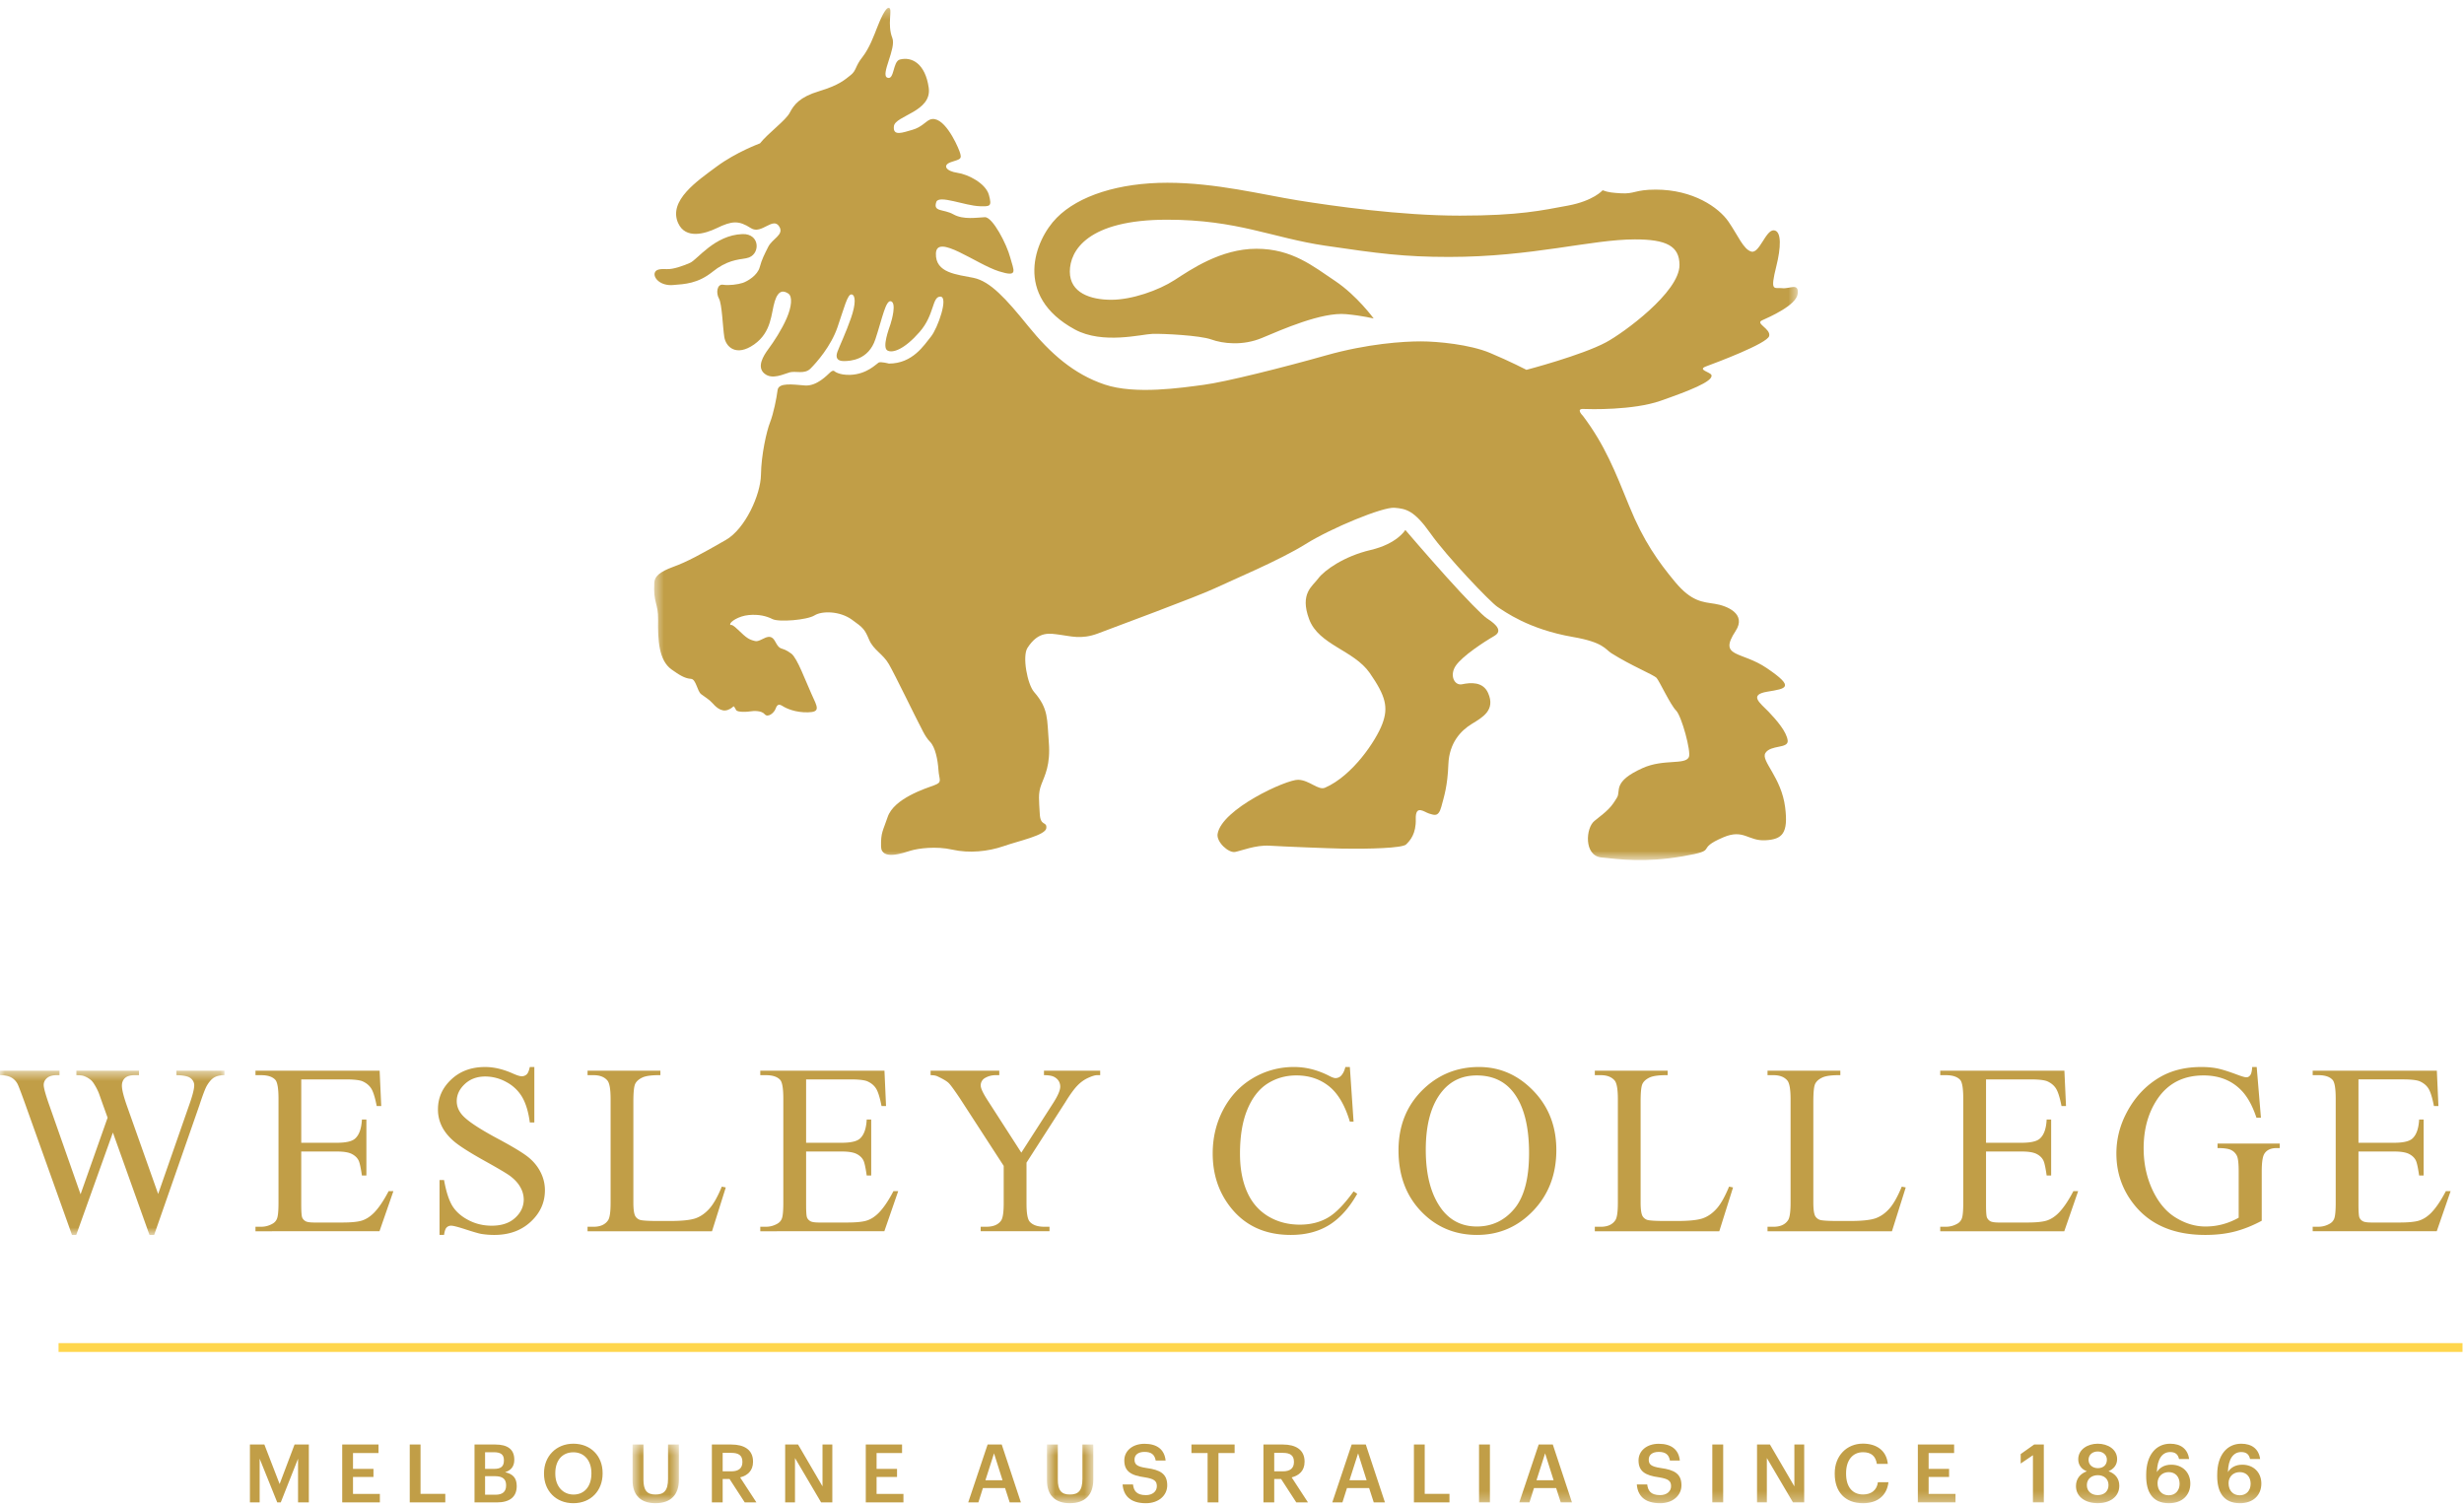
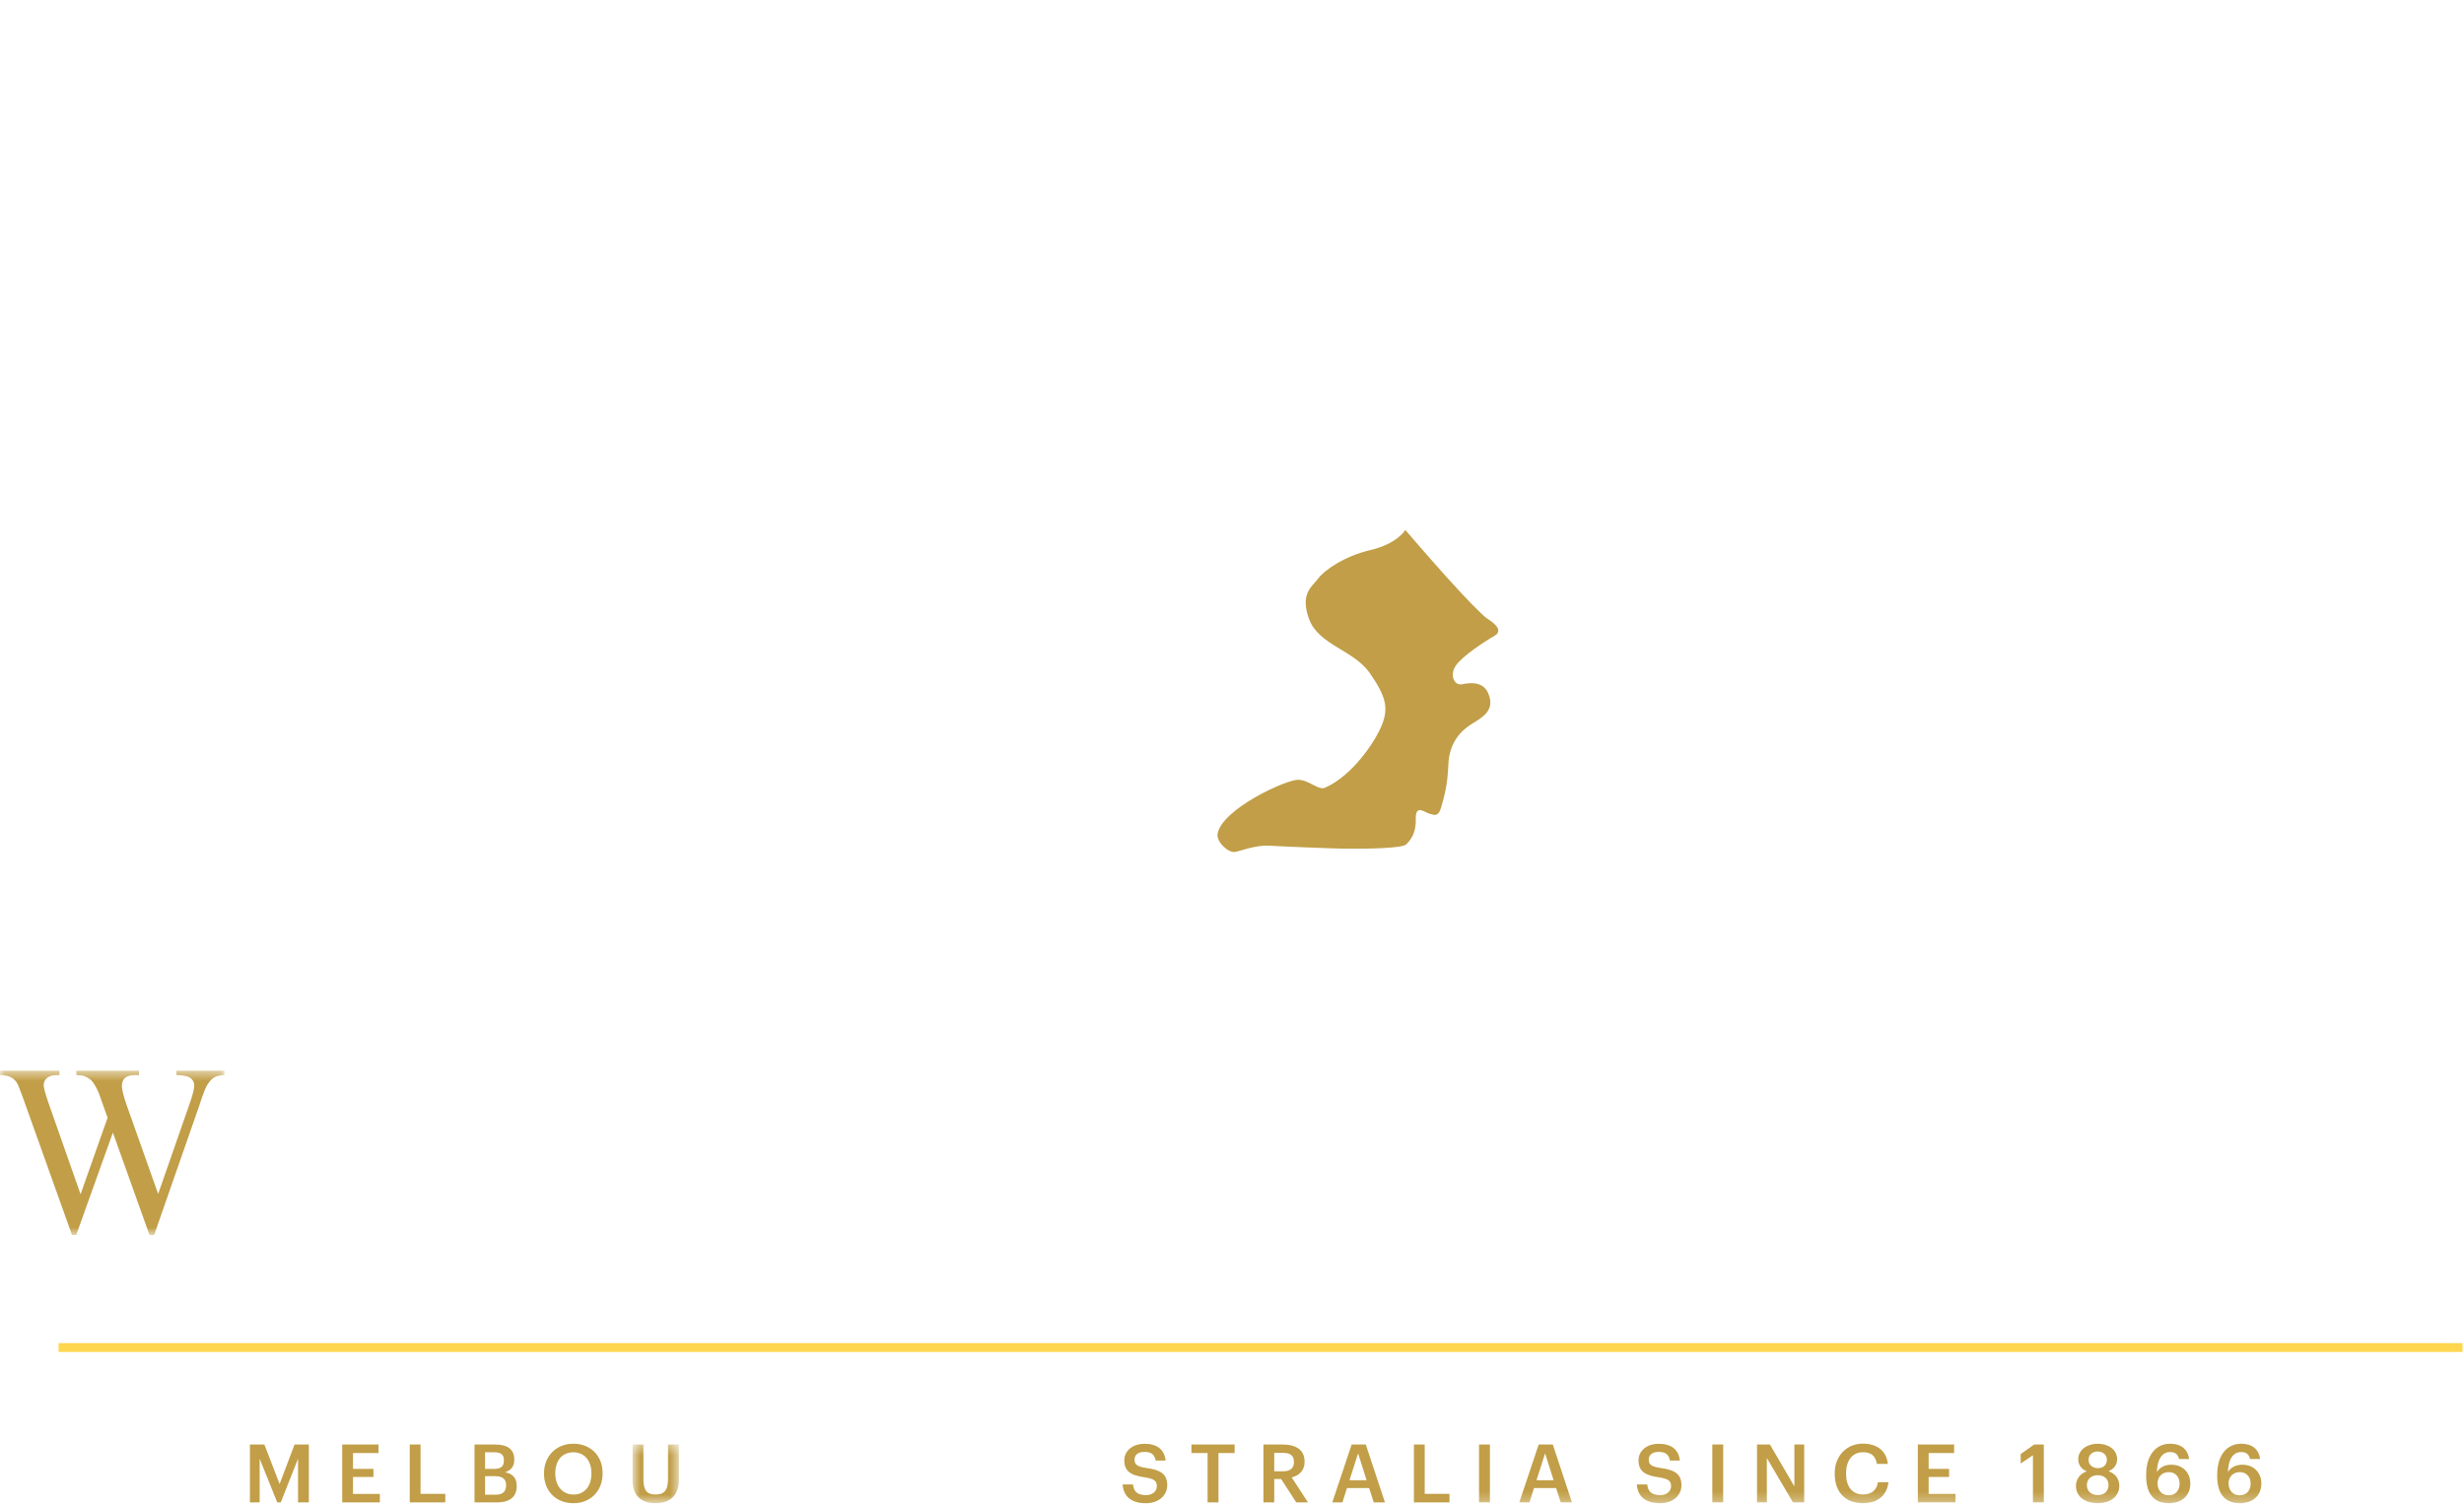
<svg xmlns="http://www.w3.org/2000/svg" xmlns:xlink="http://www.w3.org/1999/xlink" width="252" height="154" viewBox="0 0 252 154">
  <defs>
-     <path id="a" d="M.502.263H117.47v87.166H.5z" />
+     <path id="a" d="M.502.263v87.166H.5z" />
    <path id="c" d="M0 .448h22.957v16.8H0z" />
    <path id="e" d="M.694.38h4.74v6.003H.694z" />
    <path id="g" d="M.674.38h4.74v6.003H.674z" />
    <path id="i" d="M0 153.737h251.847V.797H0z" />
  </defs>
  <g fill="none" fill-rule="evenodd">
-     <path fill="#C19E47" d="M66.953 27.938c-.118.512.612 1.31 1.86 1.214 1.25-.095 2.566-.16 4.044-1.343 1.474-1.184 2.523-1.235 3.494-1.407 1.443-.256 1.443-2.529-.416-2.462-2.857.098-4.62 2.624-5.36 2.94-.734.325-1.728.674-2.372.643-.638-.03-1.152 0-1.25.415" />
    <g transform="translate(66.4 .535)">
      <mask id="b" fill="#fff">
        <use xlink:href="#a" />
      </mask>
      <path fill="#C19E47" d="M2.958 22.283c.75 1.68 2.759 1.09 3.947.514 1.56-.757 2.255-.8 3.492 0 1.092.706 2.277-1.248 2.92-.13.472.821-.73 1.204-1.152 2.05-.384.769-.642 1.245-.868 2.078-.223.832-1.25 1.44-1.732 1.601-.484.16-1.412.288-2.019.19-.61-.098-.74.835-.417 1.41.32.572.386 2.91.546 3.93.16 1.025 1.217 2.05 3.047.77 1.827-1.283 1.73-3.199 2.115-4.414.384-1.215.932-1.088 1.379-.799.45.287.356 1.343-.159 2.526-.513 1.185-1.316 2.4-1.86 3.136-.547.734-1.221 1.854-.416 2.525.801.673 1.988.034 2.594-.126.611-.16 1.51.223 2.117-.383.613-.611 2.087-2.272 2.759-4.224.674-1.952 1.028-3.423 1.446-3.36.414.064.447.963-.068 2.432-.51 1.471-1.152 2.814-1.378 3.424-.225.608-.03.96.644.96.673 0 2.533-.099 3.236-2.241.709-2.143 1.06-4.064 1.605-3.87.544.19.095 1.856-.063 2.335-.163.48-.865 2.367-.32 2.689.54.317 1.764-.13 3.3-1.893 1.542-1.758 1.256-3.612 2.119-3.612.868 0-.258 3.23-.963 4.095-.704.866-1.86 2.753-4.299 2.753 0 0-.833-.227-1.054-.1-.227.132-1.187 1.188-2.888 1.253-1.143.04-1.604-.354-1.604-.354s-.128-.195-.452.096c-.32.288-1.377 1.44-2.595 1.344-1.219-.096-2.696-.323-2.79.478-.098.802-.418 2.399-.772 3.3-.35.89-.898 3.29-.929 5.37-.032 2.015-1.604 5.515-3.592 6.653-2.564 1.47-3.977 2.243-5.387 2.751-1.411.517-1.89.992-1.926 1.6-.128 2.114.41 2.083.387 3.81-.033 2.076.071 4.16 1.376 5.084.77.542 1.322.917 1.993.96.516.036.62 1.244 1.034 1.567.374.286.822.545 1.11.867.29.319.898 1.02 1.636.733.739-.288.45-.637.835.03.129.225 1.09.195 1.445.128.35-.063 1.152-.092 1.474.292.318.384.962-.128 1.12-.579.162-.447.354-.479.71-.256.352.225 1.278.671 2.596.64 1.315-.03.963-.543.353-1.886-.612-1.344-1.454-3.664-2.055-4.116-1.09-.815-1.09-.172-1.665-1.26-.578-1.086-1.413.128-2.053-.03-.642-.162-.835-.288-1.736-1.154-.893-.86-.733-.287-.8-.538-.061-.262.868-.871 1.894-.964 1.026-.092 1.797.093 2.437.415.643.323 3.53.098 4.297-.383.77-.477 2.568-.446 3.788.417 1.217.865 1.344 1.02 1.794 2.077.45 1.056 1.412 1.44 2.02 2.497.61 1.055 2.826 5.626 3.047 6.018.223.378.61 1.373 1.158 1.915.541.545.798 1.856.864 2.882.062 1.024.448 1.246-.418 1.563-.866.322-4.137 1.343-4.78 3.262-.465 1.4-.705 1.54-.673 3.012.033 1.469 2.31.64 3.048.414.738-.22 2.564-.482 4.266-.093 1.7.38 3.625.19 5.197-.353 1.571-.55 4.326-1.121 4.393-1.855.063-.738-.61-.129-.672-1.477-.067-1.342-.196-2.045.158-2.972.353-.929.96-2.02.767-4.352-.19-2.338 0-3.392-1.506-5.12-.688-.79-1.226-3.65-.675-4.51 1.156-1.788 2.313-1.467 3.337-1.34 1.027.125 2.151.51 3.851-.127 1.699-.64 10.166-3.78 11.93-4.607 1.766-.836 6.67-2.881 9.334-4.546 2.661-1.66 7.89-3.805 9.076-3.71 1.184.096 2.02.256 3.69 2.624 1.666 2.366 6.126 7.037 6.86 7.519.74.475 3.156 2.28 7.7 3.07 3.143.543 3.298 1.256 3.946 1.665 2.019 1.278 4.33 2.203 4.618 2.527.288.319 1.409 2.747 1.99 3.327.575.574 1.56 4.227 1.312 4.766-.385.83-2.568.159-4.715 1.117-3.13 1.4-2.226 2.332-2.629 3.009-.608 1.02-.903 1.294-2.308 2.4-.9.7-1.105 3.556.703 3.74 1.895.196 4.46.55 8.34-.122 3.879-.673 1.05-.64 4.17-1.954 2.052-.86 2.5.414 4.267.317 1.762-.091 2.345-.742 2.02-3.361-.386-3.1-2.523-4.771-2.02-5.562.546-.866 2.368-.421 2.278-1.278-.098-.868-1.094-2.048-1.958-2.95-.868-.89-2.054-1.721-.13-2.044 1.927-.318 2.883-.417-.03-2.398-2.632-1.796-5.012-1.057-3.21-3.807 1.157-1.76-.897-2.59-2.117-2.78-1.217-.195-2.373-.195-4.073-2.24-1.7-2.048-3.24-4.193-4.68-7.745-1.444-3.552-2.502-6.268-4.75-9.246 0 0-.752-.732.046-.698.564.028 5.09.153 7.91-.838 2.82-.99 5.391-1.974 5.197-2.621-.096-.322-1.506-.544-.546-.898.96-.353 6.243-2.326 6.446-3.1.194-.738-1.442-1.28-.738-1.6.706-.322 3.527-1.536 3.656-2.72.132-1.185-.803-.476-1.605-.578-.798-.094-1.256.45-.575-2.267.449-1.794.575-3.585-.257-3.649-.832-.061-1.477 2.409-2.307 2.174-.805-.22-1.35-1.631-2.342-3.072-.996-1.437-3.594-3.265-7.443-3.265-2.116 0-2.148.465-3.56.376-.803-.052-1.282-.082-1.86-.309 0 0-.93 1.086-3.559 1.57-2.631.48-4.91 1.024-11.037 1.024-6.123 0-13.05-.995-16.612-1.568-3.558-.575-8.37-1.795-13.31-1.795-4.938 0-9.077 1.313-11.318 3.587-2.247 2.271-4.462 7.992 1.86 11.42 2.861 1.55 6.832.48 7.95.447 1.124-.03 4.845.158 6 .573 1.157.42 3.207.678 5.195-.159 1.99-.83 6.097-2.664 8.598-2.428 1.695.158 2.819.446 2.819.446s-1.7-2.338-3.942-3.84c-2.248-1.502-4.397-3.295-8.052-3.295-3.657 0-6.736 2.147-8.368 3.198-1.64 1.06-4.367 2.02-6.48 2.02-2.117 0-4.236-.703-4.236-2.88 0-2.174 1.861-5.31 9.945-5.31 7.215 0 10.746 1.854 16.163 2.655 5.421.798 8.08 1.153 12.67 1.153 8.529 0 14.526-1.794 19.018-1.794 3.206 0 4.556.672 4.556 2.624 0 2.782-5.774 6.975-7.507 7.898-2.491 1.338-8.145 2.818-8.145 2.818s-1.67-.866-3.72-1.727c-2.054-.866-5.359-1.183-7.09-1.183-1.732 0-5.423.223-9.718 1.44-4.296 1.215-10.265 2.716-12.476 3.003-2.216.292-6.994 1.026-10.134-.03-3.144-1.054-5.549-3.168-7.826-5.981-2.276-2.814-3.88-4.575-5.579-4.929-1.701-.35-3.917-.479-3.853-2.494.07-2.085 4.098 1.08 6.448 1.825 2.022.639 1.51-.063 1.154-1.409-.35-1.343-1.795-4.157-2.598-4.126-.8.03-2.18.287-3.208-.287-1.022-.577-2.108-.22-1.758-1.265.257-.77 2.914.386 4.454.43 1.06.03 1.25.03.93-1.148-.322-1.186-2.115-2.112-3.24-2.272-1.12-.16-1.569-.768-.64-1.091.93-.318 1.185-.25.866-1.117-.32-.864-1.679-3.742-3.013-3.231-.42.162-.862.791-1.833 1.057-.927.254-1.99.703-1.858-.383.127-1.087 3.915-1.474 3.56-3.937-.35-2.465-1.73-3.197-2.95-2.88-.742.195-.546 2.143-1.282 1.856-.738-.288.936-2.989.51-4.06-.546-1.38.03-2.913-.318-3.075-.355-.16-.964 1.312-1.252 2.05-.29.733-.77 2.076-1.508 3.008-.734.922-.576 1.338-1.188 1.82-.608.482-1.186 1.025-3.206 1.635-2.018.604-2.597 1.404-3.016 2.203-.416.8-2.21 2.082-3.046 3.138 0 0-2.437.893-4.424 2.367-1.99 1.472-4.973 3.487-3.947 5.788" mask="url(#b)" />
    </g>
    <path fill="#C19E47" d="M140.176 56.25c-2.736.638-4.746 2.092-5.348 2.902-.595.809-1.922 1.533-.939 4.176.984 2.647 4.576 3.157 6.202 5.506 1.624 2.344 1.924 3.5 1.282 5.202-.64 1.707-3.043 5.3-5.858 6.525-.687.302-1.582-.77-2.737-.811-1.197-.042-7.849 2.994-8.252 5.546-.129.811 1.11 1.962 1.793 1.835.611-.113 2.098-.722 3.508-.64 1.412.087 6.091.277 7.526.301 2.61.042 6.073-.045 6.457-.431.386-.384 1.03-1.065.983-2.602-.041-1.533.899-.682 1.372-.55.467.124.937.422 1.238-.685.298-1.108.64-2.133.725-4.35.087-2.217 1.283-3.457 2.399-4.138 1.108-.68 2.437-1.41 1.665-3.156-.521-1.186-1.799-1.078-2.65-.899-.813.175-1.327-.938-.644-1.916.684-.979 2.825-2.388 3.936-3.03 1.11-.641-.385-1.532-.811-1.828-.429-.303-1.968-1.836-4.15-4.27-2.181-2.432-4.147-4.737-4.147-4.737s-.815 1.41-3.55 2.05z" />
    <g transform="translate(0 109.054)">
      <mask id="d" fill="#fff">
        <use xlink:href="#c" />
      </mask>
      <path fill="#C19E47" d="M22.957.448v.459c-.43 0-.779.076-1.044.23-.268.155-.524.442-.766.862-.162.283-.417.955-.766 2.02l-4.616 13.229h-.477L11.546 6.774l-3.75 10.474h-.434L2.49 3.613c-.368-1.016-.598-1.614-.692-1.8a1.601 1.601 0 0 0-.664-.681C.854.982.476.907 0 .907V.448h6.083v.459h-.292c-.431 0-.756.098-.984.293-.227.197-.338.43-.338.704 0 .285.176.939.533 1.963l3.238 9.22 2.765-7.833-.508-1.414-.39-1.098a5.98 5.98 0 0 0-.569-1.065 1.502 1.502 0 0 0-.387-.385A2.364 2.364 0 0 0 8.543.98c-.156-.05-.4-.072-.729-.072V.448h6.402v.459h-.442c-.45 0-.782.098-.992.293-.21.192-.314.453-.314.785 0 .41.18 1.126.545 2.15l3.162 8.921 3.154-9.044c.356-.997.535-1.69.535-2.077a.87.87 0 0 0-.175-.52.966.966 0 0 0-.444-.34c-.307-.11-.708-.168-1.201-.168V.448h4.913z" mask="url(#d)" />
    </g>
-     <path fill="#C19E47" d="M30.81 110.393v6.481h3.629c.932 0 1.556-.14 1.872-.424.419-.368.654-1.02.703-1.954h.458v5.728h-.458c-.118-.803-.228-1.32-.341-1.545-.144-.286-.384-.505-.711-.67-.333-.163-.837-.241-1.523-.241h-3.63v5.42c0 .727.034 1.17.097 1.33.066.155.18.282.341.377.163.093.468.136.924.136h2.788c.935 0 1.61-.063 2.032-.193.42-.128.824-.38 1.214-.759.504-.5 1.017-1.254 1.543-2.26h.487l-1.424 4.104H26.128v-.46h.583c.388 0 .753-.09 1.104-.28.26-.13.434-.323.526-.583.094-.26.142-.79.142-1.592v-10.642c0-1.038-.11-1.68-.319-1.922-.291-.321-.776-.483-1.453-.483h-.583v-.461h12.698l.164 3.62h-.463c-.17-.873-.356-1.473-.562-1.797-.21-.327-.515-.575-.918-.748-.327-.122-.897-.182-1.718-.182h-4.52zM54.648 109.125v5.67h-.462c-.144-1.086-.408-1.954-.784-2.597a4.088 4.088 0 0 0-1.61-1.532 4.47 4.47 0 0 0-2.163-.57c-.843 0-1.54.256-2.09.77-.55.515-.827 1.094-.827 1.749 0 .502.177.957.52 1.37.504.605 1.7 1.408 3.588 2.423 1.538.82 2.589 1.453 3.151 1.892.565.442.999.961 1.303 1.559.307.596.456 1.22.456 1.876 0 1.242-.482 2.318-1.45 3.215-.965.899-2.206 1.35-3.727 1.35-.478 0-.924-.038-1.347-.107-.247-.045-.77-.195-1.557-.45-.787-.257-1.288-.388-1.495-.388a.631.631 0 0 0-.48.186c-.118.12-.205.375-.26.758h-.462v-5.615h.462c.21 1.172.492 2.055.846 2.64.358.578.9 1.068 1.629 1.449.731.39 1.532.582 2.405.582 1.008 0 1.807-.264 2.39-.8.585-.531.88-1.165.88-1.89a2.54 2.54 0 0 0-.335-1.225c-.22-.412-.567-.797-1.035-1.153-.315-.242-1.177-.756-2.588-1.54-1.41-.785-2.413-1.414-3.005-1.879-.594-.473-1.045-.99-1.349-1.554a3.83 3.83 0 0 1-.46-1.865c0-1.18.452-2.198 1.358-3.047.905-.853 2.059-1.277 3.462-1.277.871 0 1.8.21 2.78.639.453.205.771.307.958.307a.73.73 0 0 0 .515-.19c.133-.123.238-.377.32-.756h.463zM73.822 121.358l.406.086-1.409 4.48H60.09v-.46h.62c.69 0 1.186-.224 1.486-.675.167-.256.252-.852.252-1.782v-10.59c0-1.023-.11-1.666-.337-1.922-.313-.358-.781-.535-1.4-.535h-.62v-.458h7.448v.458c-.876-.01-1.49.072-1.841.24-.354.166-.598.379-.726.633-.131.256-.195.867-.195 1.831v10.326c0 .672.062 1.134.195 1.383a.86.86 0 0 0 .45.376c.201.08.833.124 1.892.124h1.195c1.264 0 2.149-.098 2.66-.285.505-.186.97-.514 1.393-.989.42-.474.84-1.221 1.26-2.241M82.443 110.393v6.481h3.626c.932 0 1.557-.14 1.874-.424.416-.368.65-1.02.698-1.954h.46v5.728h-.46c-.114-.803-.224-1.32-.338-1.545-.144-.286-.381-.505-.712-.67-.332-.163-.84-.241-1.522-.241h-3.626v5.42c0 .727.03 1.17.093 1.33.064.155.18.282.344.377.159.093.467.136.92.136h2.791c.932 0 1.608-.063 2.028-.193.424-.128.827-.38 1.212-.759.506-.5 1.02-1.254 1.545-2.26h.487l-1.42 4.104H77.756v-.46h.583c.388 0 .754-.09 1.105-.28.256-.13.435-.323.528-.583.091-.26.14-.79.14-1.592v-10.642c0-1.038-.105-1.68-.32-1.922-.29-.321-.773-.483-1.453-.483h-.583v-.461h12.7l.161 3.62h-.46c-.171-.873-.357-1.473-.564-1.797-.205-.327-.514-.575-.917-.748-.323-.122-.897-.182-1.716-.182h-4.517zM106.77 109.502h5.749v.458h-.315c-.212 0-.517.095-.926.281-.4.182-.77.45-1.102.797-.333.346-.745.912-1.224 1.692l-3.968 6.176v4.181c0 1.004.11 1.625.34 1.87.31.338.803.506 1.474.506h.538v.46h-7.04v-.46h.59c.702 0 1.2-.209 1.495-.623.18-.254.271-.84.271-1.753v-3.85l-4.504-6.943c-.536-.795-.897-1.293-1.087-1.493-.188-.204-.585-.44-1.184-.72-.16-.078-.394-.12-.702-.12v-.46h7.025v.46h-.368c-.378 0-.73.087-1.05.266a.851.851 0 0 0-.48.795c0 .29.249.81.742 1.567l3.41 5.295 3.253-5.064c.484-.755.727-1.317.727-1.69 0-.223-.058-.424-.176-.602a1.212 1.212 0 0 0-.505-.418c-.22-.1-.544-.15-.983-.15v-.458zM138.053 109.125l.38 5.588h-.38c-.5-1.676-1.21-2.882-2.134-3.62-.926-.737-2.038-1.106-3.336-1.106-1.086 0-2.065.277-2.943.83-.874.555-1.567 1.442-2.07 2.655-.503 1.213-.753 2.718-.753 4.523 0 1.489.236 2.776.712 3.87.473 1.089 1.19 1.927 2.141 2.51.958.582 2.044.872 3.268.872 1.064 0 2.003-.226 2.815-.685.815-.454 1.706-1.362 2.683-2.716l.374.242c-.823 1.456-1.784 2.521-2.881 3.201-1.099.676-2.401 1.01-3.912 1.01-2.72 0-4.827-1.007-6.32-3.028-1.115-1.499-1.671-3.271-1.671-5.303 0-1.639.365-3.146 1.096-4.52.736-1.373 1.744-2.437 3.028-3.192a8.144 8.144 0 0 1 4.204-1.131c1.182 0 2.35.289 3.504.866.336.178.574.269.721.269a.796.796 0 0 0 .567-.232c.21-.215.357-.52.447-.903h.46zM154.715 111.637c1.112 1.385 1.666 3.482 1.666 6.295 0 2.597-.503 4.494-1.512 5.7-1.007 1.2-2.283 1.805-3.832 1.805-1.445 0-2.611-.552-3.496-1.647-1.145-1.448-1.723-3.515-1.723-6.2 0-2.616.555-4.607 1.664-5.965.89-1.09 2.073-1.637 3.545-1.637 1.571 0 2.8.55 3.688 1.649m-9.012-.369c-1.781 1.65-2.673 3.775-2.673 6.385 0 2.553.773 4.631 2.316 6.24 1.543 1.608 3.45 2.406 5.719 2.406 2.241 0 4.156-.82 5.737-2.47 1.577-1.649 2.37-3.716 2.37-6.213 0-2.423-.786-4.443-2.356-6.062-1.567-1.618-3.42-2.43-5.558-2.43-2.156 0-4.006.717-5.555 2.144M176.838 121.358l.406.086-1.408 4.48h-12.73v-.46h.618c.692 0 1.188-.224 1.485-.675.17-.256.255-.852.255-1.782v-10.59c0-1.023-.112-1.666-.339-1.922-.314-.358-.782-.535-1.4-.535h-.618v-.458h7.447v.458c-.875-.01-1.49.072-1.845.24-.351.166-.593.379-.722.633-.132.256-.196.867-.196 1.831v10.326c0 .672.064 1.134.196 1.383a.894.894 0 0 0 .447.376c.206.08.832.124 1.891.124h1.202c1.26 0 2.146-.098 2.655-.285.507-.186.974-.514 1.395-.989.42-.474.838-1.221 1.26-2.241M194.5 121.358l.405.086-1.41 4.48H180.77v-.46h.616c.693 0 1.188-.224 1.486-.675.17-.256.256-.852.256-1.782v-10.59c0-1.023-.115-1.666-.341-1.922-.314-.358-.782-.535-1.401-.535h-.616v-.458h7.447v.458c-.874-.01-1.489.072-1.841.24-.359.166-.596.379-.726.633-.132.256-.195.867-.195 1.831v10.326c0 .672.063 1.134.193 1.383a.901.901 0 0 0 .448.376c.203.08.833.124 1.893.124h1.202c1.26 0 2.144-.098 2.65-.285.512-.186.975-.514 1.399-.989.42-.474.837-1.221 1.26-2.241M203.117 110.393v6.481h3.629c.934 0 1.559-.14 1.872-.424.42-.368.654-1.02.699-1.954h.46v5.728h-.46c-.113-.803-.223-1.32-.339-1.545-.142-.286-.379-.505-.71-.67-.329-.163-.838-.241-1.522-.241h-3.63v5.42c0 .727.031 1.17.095 1.33a.823.823 0 0 0 .34.377c.163.093.475.136.925.136h2.796c.93 0 1.603-.063 2.026-.193.42-.128.825-.38 1.212-.759.501-.5 1.018-1.254 1.543-2.26h.486l-1.419 4.104h-12.687v-.46h.582c.388 0 .756-.09 1.105-.28a1.02 1.02 0 0 0 .528-.583c.094-.26.14-.79.14-1.592v-10.642c0-1.038-.105-1.68-.314-1.922-.294-.321-.778-.483-1.459-.483h-.582v-.461h12.698l.165 3.62h-.46c-.17-.873-.36-1.473-.568-1.797-.205-.327-.513-.575-.916-.748-.324-.122-.894-.182-1.715-.182h-4.52zM230.799 109.125l.433 5.182h-.46c-.428-1.286-.977-2.255-1.656-2.904-.972-.946-2.228-1.416-3.756-1.416-2.084 0-3.67.828-4.758 2.475-.912 1.39-1.366 3.05-1.366 4.976 0 1.558.306 2.982.91 4.269.608 1.29 1.402 2.235 2.386 2.83.982.603 1.99.9 3.025.9a6.73 6.73 0 0 0 1.762-.227 7.129 7.129 0 0 0 1.637-.672v-4.72c0-.826-.059-1.365-.187-1.618a1.258 1.258 0 0 0-.587-.584c-.26-.134-.726-.2-1.388-.2v-.46h6.362v.46h-.304c-.63 0-1.064.21-1.297.632-.161.297-.241.889-.241 1.77v5.032c-.929.498-1.846.865-2.752 1.1-.91.235-1.916.35-3.02.35-3.178 0-5.592-1.017-7.24-3.051-1.237-1.526-1.853-3.286-1.853-5.28 0-1.447.343-2.832 1.04-4.16.821-1.57 1.95-2.783 3.387-3.63 1.202-.704 2.621-1.054 4.26-1.054.594 0 1.136.047 1.627.145.488.1 1.179.316 2.074.652.455.17.754.256.91.256.152 0 .284-.072.393-.218.108-.139.174-.42.199-.835h.46zM241.207 110.393v6.481h3.628c.935 0 1.56-.14 1.876-.424.416-.368.65-1.02.7-1.954h.46v5.728h-.46c-.116-.803-.228-1.32-.339-1.545-.146-.286-.382-.505-.713-.67-.33-.163-.837-.241-1.524-.241h-3.628v5.42c0 .727.034 1.17.096 1.33.063.155.18.282.343.377.162.093.469.136.921.136h2.793c.93 0 1.607-.063 2.028-.193.423-.128.827-.38 1.215-.759.503-.5 1.016-1.254 1.544-2.26h.486l-1.42 4.104h-12.688v-.46h.58c.39 0 .76-.09 1.107-.28.26-.13.435-.323.528-.583.091-.26.14-.79.14-1.592v-10.642c0-1.038-.105-1.68-.32-1.922-.288-.321-.773-.483-1.455-.483h-.58v-.461h12.698l.162 3.62h-.46c-.169-.873-.358-1.473-.564-1.797-.206-.327-.513-.575-.917-.748-.325-.122-.896-.182-1.716-.182h-4.521z" />
    <path stroke="#FFD64D" stroke-width=".902" d="M5.988 137.815h245.86" />
    <path fill="#C19E47" d="M25.56 147.735h1.478l1.56 4.04 1.527-4.04h1.461v5.92h-1.104v-4.47l-1.768 4.47h-.357l-1.801-4.47v4.47h-.996zM34.999 147.735h3.711v.87h-2.607v1.622h2.092v.828h-2.092v1.73h2.747v.87h-3.851zM41.906 147.735h1.104v5.042h2.532v.878h-3.636zM50.68 152.869c.74 0 1.08-.332 1.08-.945v-.033c0-.612-.34-.92-1.154-.92h-.996v1.898h1.07zm-.157-2.642c.73 0 1.013-.265 1.013-.868v-.034c0-.563-.324-.803-1.03-.803h-.896v1.705h.913zm-1.993-2.492h2.126c1.22 0 1.942.463 1.942 1.54v.033c0 .588-.265 1.051-.937 1.259.805.174 1.186.612 1.186 1.4v.032c0 1.101-.73 1.656-2.033 1.656H48.53v-5.92zM60.485 150.716v-.067c0-1.216-.682-2.119-1.843-2.119-1.162 0-1.85.852-1.85 2.128v.066c0 1.291.787 2.128 1.866 2.128 1.121 0 1.827-.853 1.827-2.136m-4.848.016v-.066c0-1.73 1.245-3.014 3.005-3.014 1.768 0 2.988 1.25 2.988 2.99v.065c0 1.73-1.187 3.03-2.988 3.03-1.818 0-3.005-1.3-3.005-3.005" />
    <g transform="translate(64 147.354)">
      <mask id="f" fill="#fff">
        <use xlink:href="#e" />
      </mask>
      <path fill="#C19E47" d="M.694 4.049V.38h1.113v3.585c0 1.085.348 1.531 1.229 1.531.854 0 1.286-.38 1.286-1.605V.38h1.112v3.602c0 1.548-.838 2.4-2.407 2.4-1.486 0-2.333-.81-2.333-2.334" mask="url(#f)" />
    </g>
-     <path fill="#C19E47" d="M74.797 150.476c.74 0 1.13-.316 1.13-.944v-.034c0-.678-.424-.91-1.13-.91h-.888v1.888h.888zm-1.992-2.741h1.992c1.303 0 2.217.53 2.217 1.738v.034c0 .927-.582 1.4-1.32 1.59l1.668 2.558h-1.195l-1.553-2.393h-.705v2.393h-1.104v-5.92zM80.301 147.735h1.32l2.499 4.28v-4.28h1.004v5.92h-1.145l-2.673-4.538v4.538h-1.005zM88.545 147.735h3.711v.87H89.65v1.622h2.092v.828h-2.092v1.73h2.747v.87h-3.851zM100.782 151.387h1.75l-.87-2.75-.88 2.75zm.224-3.652h1.444l1.96 5.92h-1.146l-.473-1.466h-2.266l-.465 1.466h-1.038l1.984-5.92z" />
    <g transform="translate(106.4 147.354)">
      <mask id="h" fill="#fff">
        <use xlink:href="#g" />
      </mask>
-       <path fill="#C19E47" d="M.674 4.049V.38h1.113v3.585c0 1.085.348 1.531 1.228 1.531.855 0 1.287-.38 1.287-1.605V.38h1.112v3.602c0 1.548-.839 2.4-2.407 2.4-1.486 0-2.333-.81-2.333-2.334" mask="url(#h)" />
    </g>
    <path fill="#C19E47" d="M114.812 151.817h1.062c.075.596.316 1.093 1.32 1.093.656 0 1.12-.365 1.12-.91 0-.547-.273-.755-1.236-.912-1.42-.19-2.092-.62-2.092-1.73 0-.968.83-1.698 2.068-1.698 1.277 0 2.041.58 2.157 1.714h-1.013c-.107-.62-.464-.885-1.144-.885-.673 0-1.022.322-1.022.778 0 .48.2.72 1.229.87 1.394.19 2.116.587 2.116 1.77 0 1.028-.871 1.83-2.183 1.83-1.619 0-2.299-.802-2.382-1.92M123.504 148.605h-1.652v-.87h4.416v.87h-1.652v5.05h-1.112zM131.207 150.476c.739 0 1.128-.316 1.128-.944v-.034c0-.678-.423-.91-1.128-.91h-.888v1.888h.888zm-1.992-2.741h1.992c1.303 0 2.216.53 2.216 1.738v.034c0 .927-.581 1.4-1.32 1.59l1.668 2.558h-1.195l-1.553-2.393h-.704v2.393h-1.104v-5.92zM138.014 151.387h1.752l-.87-2.75-.882 2.75zm.224-3.652h1.445l1.96 5.92h-1.146l-.473-1.466h-2.266l-.465 1.466h-1.038l1.983-5.92zM144.606 147.735h1.104v5.042h2.532v.878h-3.636z" />
    <mask id="j" fill="#fff">
      <use xlink:href="#i" />
    </mask>
    <path fill="#C19E47" d="M151.265 153.655h1.113v-5.92h-1.113zM157.141 151.387h1.751l-.87-2.75-.881 2.75zm.224-3.652h1.445l1.959 5.92h-1.146l-.472-1.466h-2.267l-.465 1.466h-1.037l1.983-5.92zM167.403 151.817h1.062c.075.596.315 1.093 1.32 1.093.656 0 1.12-.365 1.12-.91 0-.547-.273-.755-1.237-.912-1.419-.19-2.09-.62-2.09-1.73 0-.968.829-1.698 2.066-1.698 1.278 0 2.042.58 2.158 1.714h-1.013c-.107-.62-.465-.885-1.145-.885-.672 0-1.021.322-1.021.778 0 .48.199.72 1.229.87 1.394.19 2.116.587 2.116 1.77 0 1.028-.872 1.83-2.183 1.83-1.62 0-2.3-.802-2.382-1.92M175.123 153.655h1.112v-5.92h-1.112zM179.697 147.735h1.32l2.499 4.28v-4.28h1.004v5.92h-1.145l-2.673-4.538v4.538h-1.005zM187.643 150.732v-.066c0-1.78 1.228-3.022 2.88-3.022 1.361 0 2.415.678 2.548 2.07h-1.12c-.125-.787-.564-1.192-1.42-1.192-1.046 0-1.727.811-1.727 2.136v.066c0 1.333.64 2.12 1.735 2.12.822 0 1.404-.415 1.52-1.251h1.079c-.175 1.424-1.187 2.145-2.599 2.145-1.859 0-2.896-1.184-2.896-3.006M196.143 147.735h3.71v.87h-2.606v1.622h2.092v.828h-2.092v1.73h2.747v.87h-3.851zM207.914 148.828l-1.252.853v-.97l1.377-.976h.988v5.92h-1.113zM215.478 149.292c0-.505-.407-.845-.939-.845-.522 0-.937.323-.937.853 0 .539.44.853.955.853.538 0 .92-.323.92-.861m.166 2.59c0-.653-.481-1.01-1.095-1.01-.606 0-1.12.357-1.12 1.02 0 .662.514 1.018 1.111 1.018.632 0 1.104-.365 1.104-1.027m-3.328.1c0-.754.448-1.276 1.112-1.508-.548-.214-.88-.645-.88-1.232 0-1.003.964-1.59 1.992-1.59 1.063 0 1.985.595 1.985 1.573 0 .604-.35 1.01-.88 1.241.697.248 1.103.762 1.103 1.482 0 1.167-1.012 1.788-2.208 1.788-1.178 0-2.224-.596-2.224-1.754M222.915 151.75c0-.711-.431-1.192-1.112-1.192-.672 0-1.145.473-1.145 1.126 0 .787.473 1.243 1.145 1.243.664 0 1.112-.473 1.112-1.177m-3.419-.785v-.142c0-2.053 1.037-3.17 2.457-3.17 1.079 0 1.793.53 1.933 1.564h-1.028c-.108-.447-.341-.712-.914-.712-.797 0-1.32.703-1.353 2.053.274-.454.764-.76 1.47-.76 1.137 0 1.95.776 1.95 1.928 0 1.2-.846 2.011-2.191 2.011-1.726 0-2.324-1.208-2.324-2.772M230.18 151.75c0-.711-.432-1.192-1.113-1.192-.672 0-1.145.473-1.145 1.126 0 .787.473 1.243 1.145 1.243.664 0 1.112-.473 1.112-1.177m-3.419-.785v-.142c0-2.053 1.037-3.17 2.457-3.17 1.08 0 1.793.53 1.933 1.564h-1.028c-.108-.447-.341-.712-.914-.712-.797 0-1.32.703-1.353 2.053.274-.454.764-.76 1.47-.76 1.137 0 1.95.776 1.95 1.928 0 1.2-.846 2.011-2.19 2.011-1.727 0-2.325-1.208-2.325-2.772" mask="url(#j)" />
  </g>
</svg>